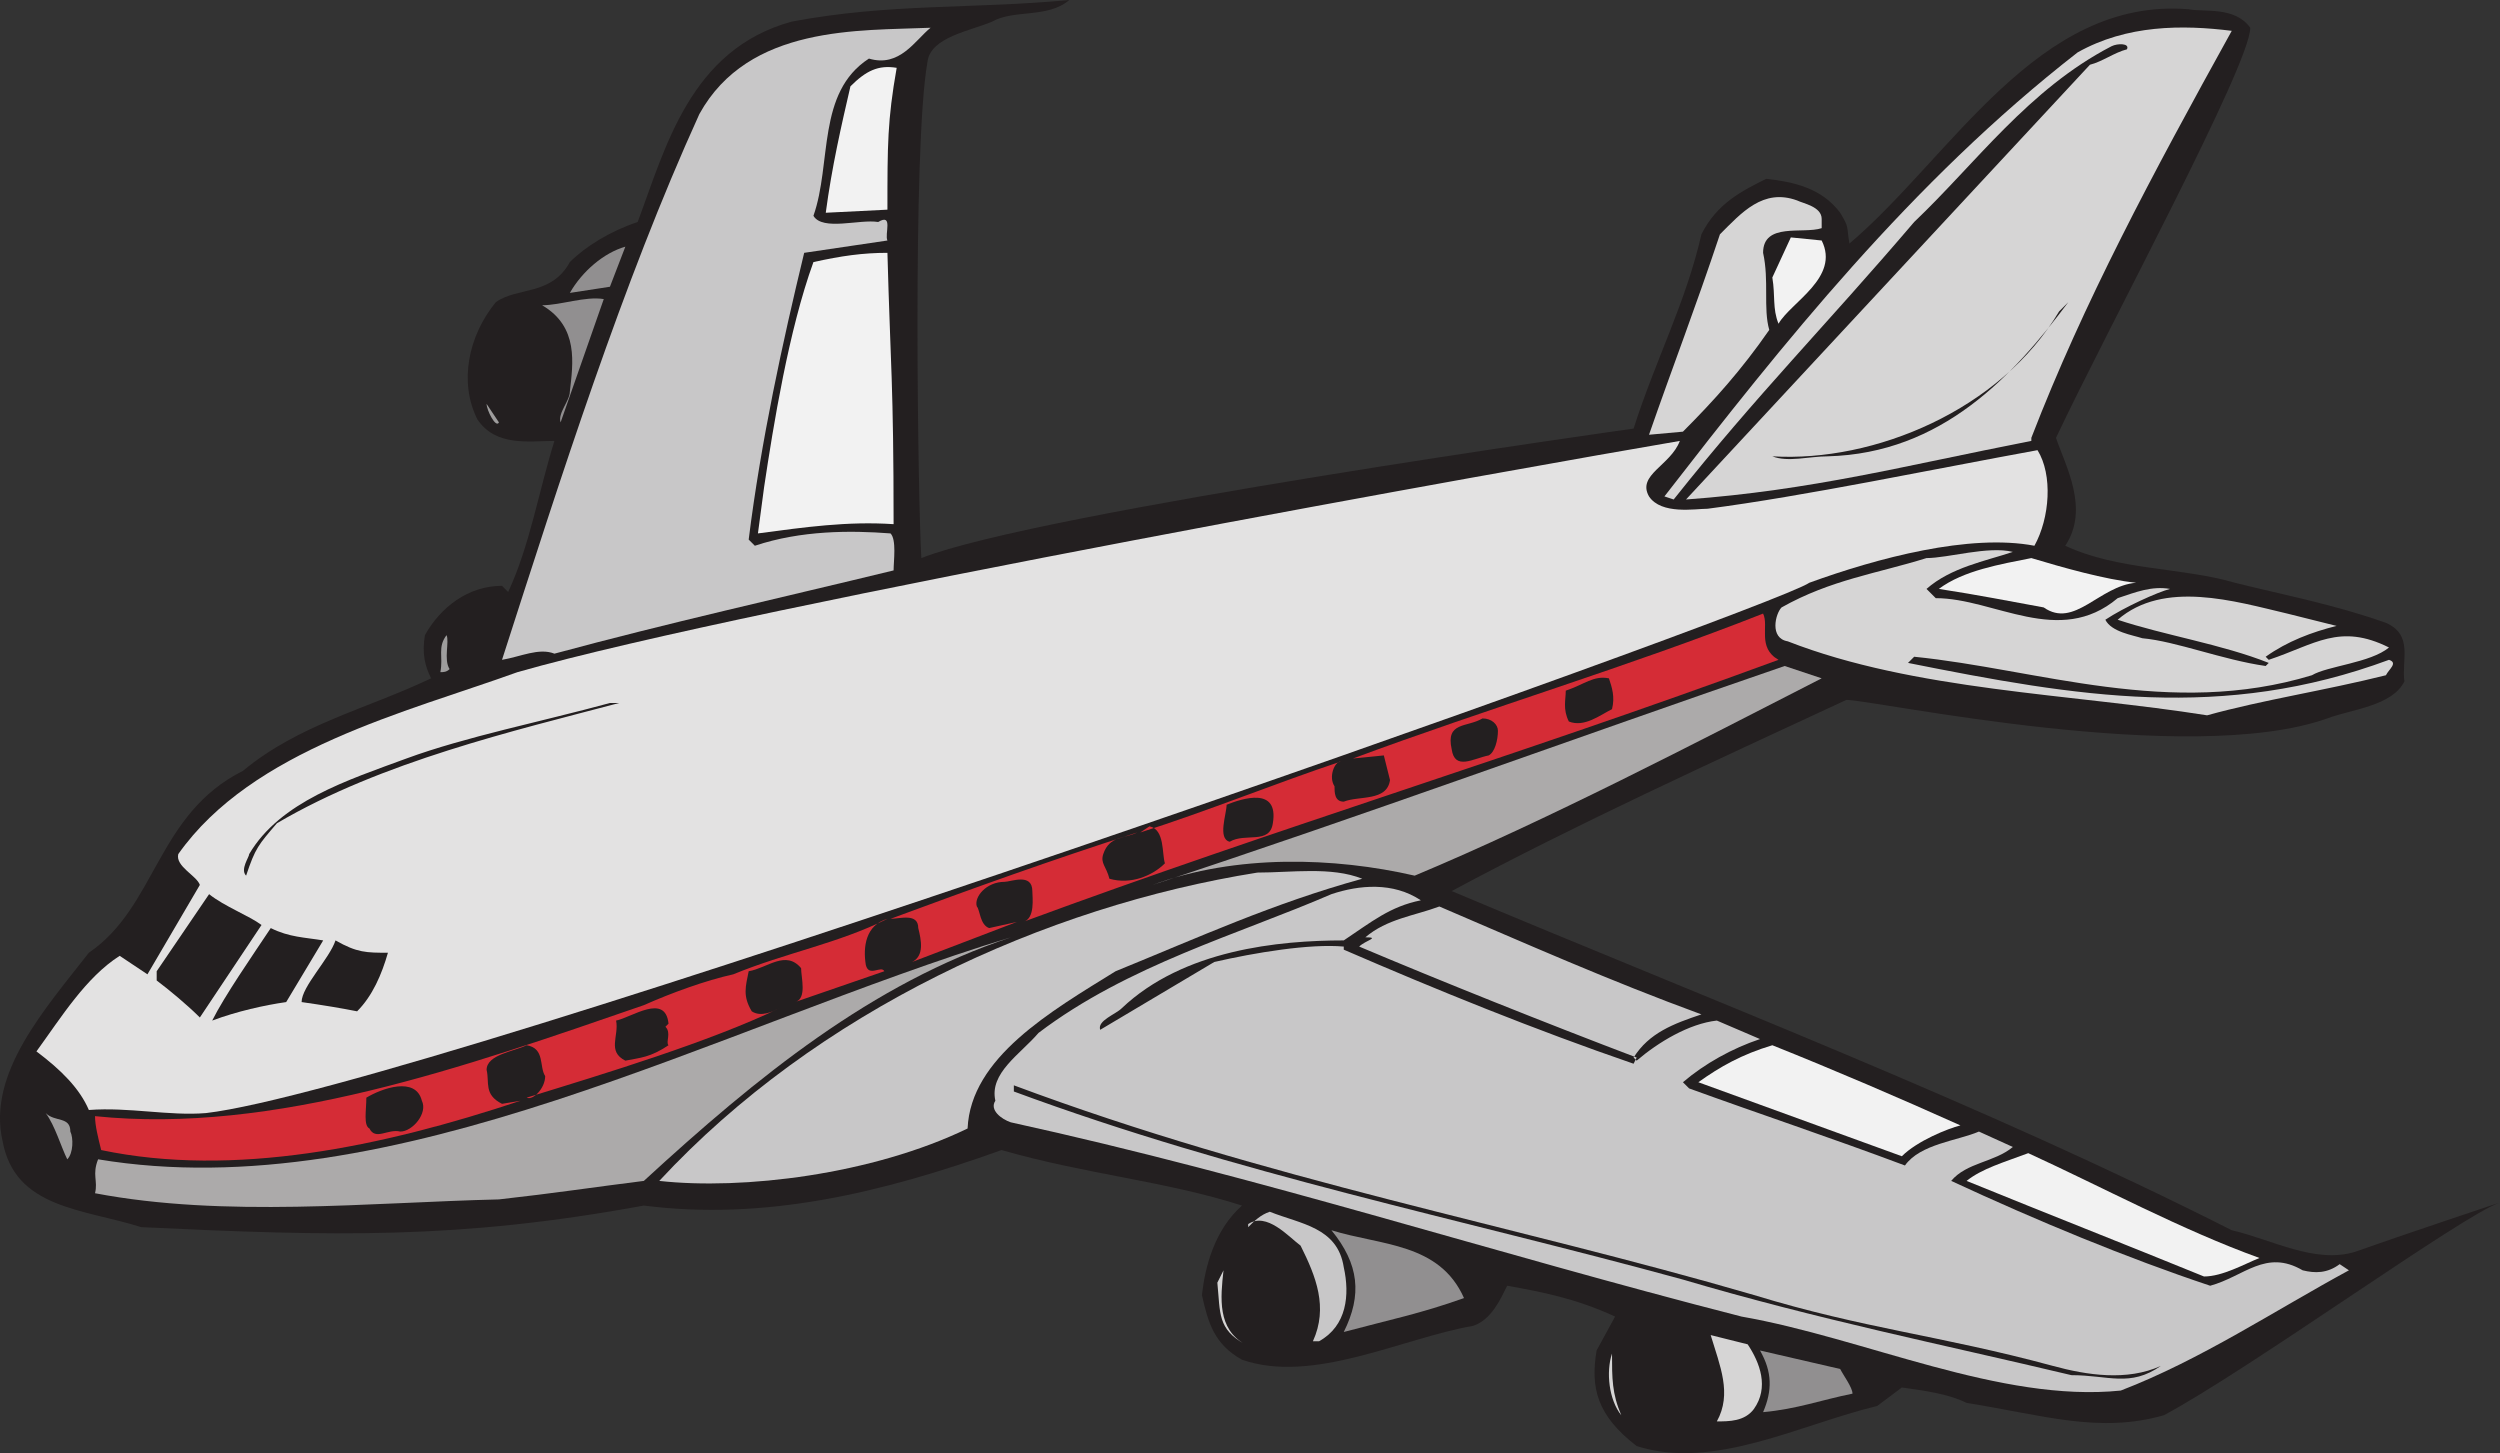
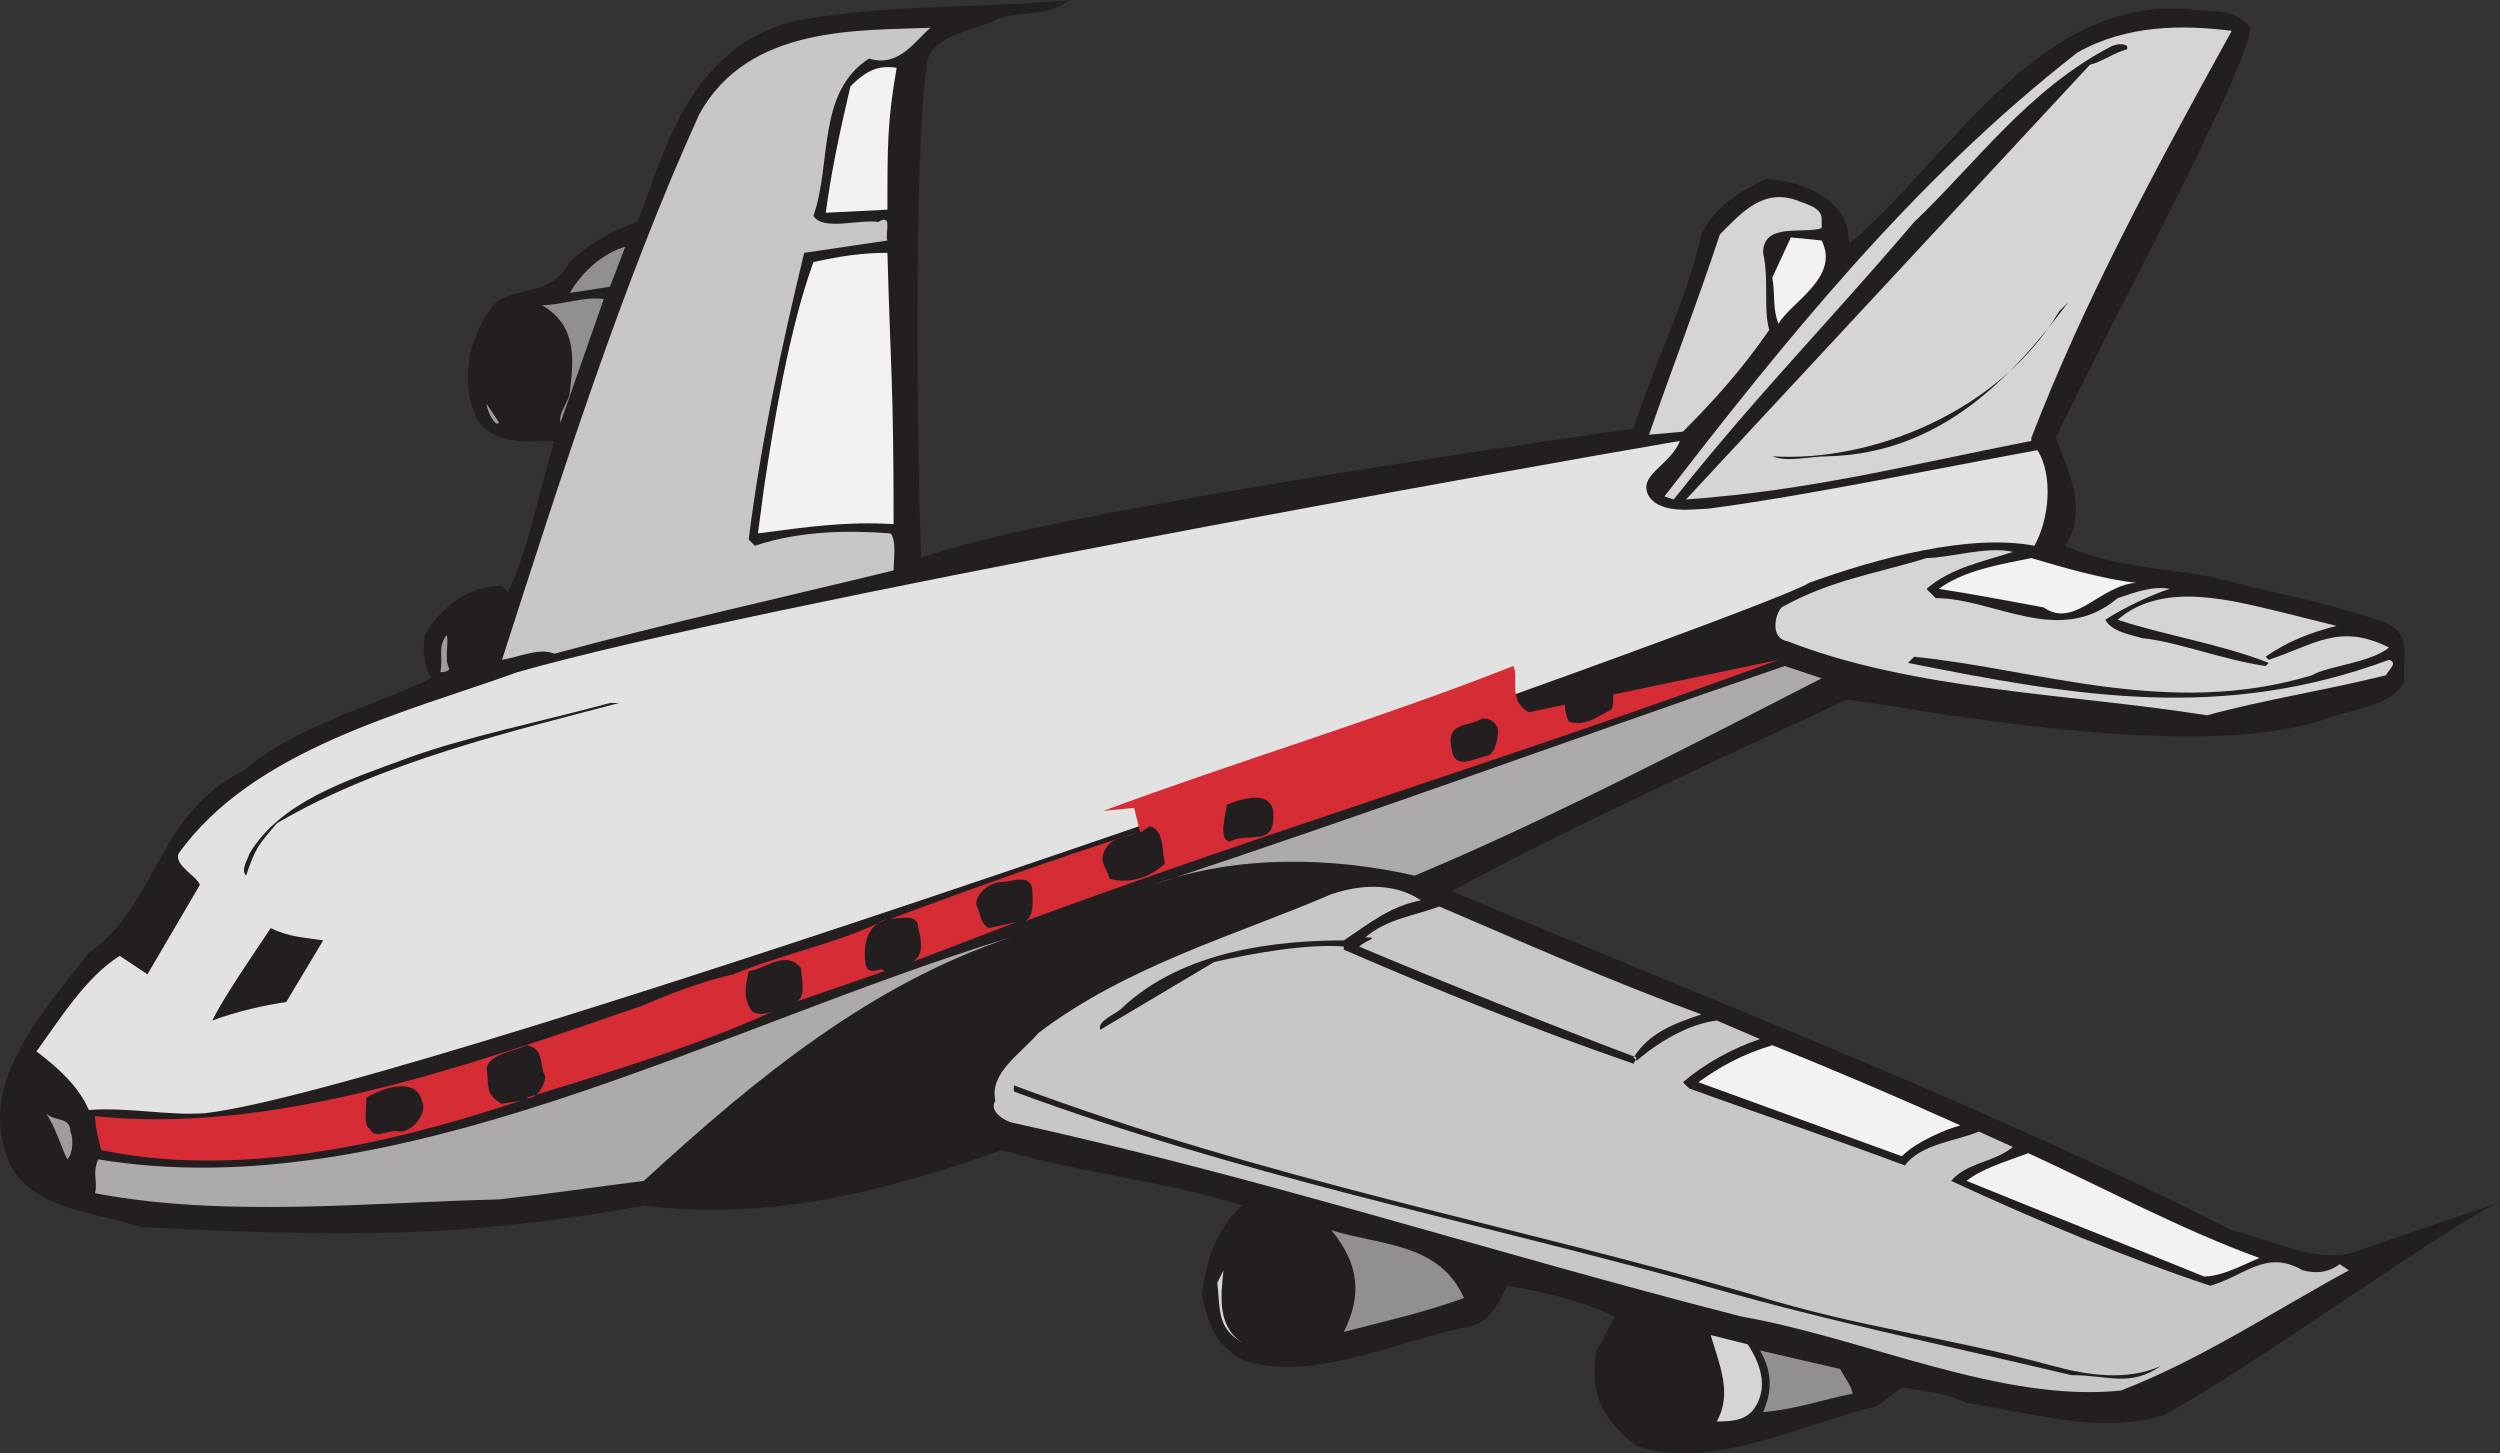
<svg xmlns="http://www.w3.org/2000/svg" width="608.113" height="353.472">
  <rect width="100%" height="100%" fill="#333333" stroke="none" />
  <path fill="#231f20" fill-rule="evenodd" d="M260.113 0c-5.25 4.5-13.5 2.25-18.75 5.25-5.25 2.25-15 3.75-15.75 9.75-3.75 21-2.25 108.75-1.5 120.75 28.5-11.25 173.25-31.5 173.25-31.5 5.25-16.5 12.75-30.75 16.5-47.25 3.75-7.5 9.75-10.5 15.75-13.5 6.75.75 13.5 2.25 18 8.25 2.25 3.75 1.5 3 2.25 7.5 24.75-21 45.75-60 82.5-57 3.75.75 11.25-.75 15 4.5 0 9-34.5 72.75-47.25 99.75 2.25 6.75 8.25 17.25 2.25 26.25 12.75 6 28.5 5.25 41.25 9 12 3 24 5.25 36.75 9.75 6.75 3 3.75 9 4.5 14.25-3 6-12.75 6.75-18.75 9-33.75 12-110.25-4.5-117-4.5-32.25 15-65.25 30-96 46.5 62.25 26.25 129 51.75 189.75 82.5 9.75 2.25 20.25 8.25 30 5.25 10.5-3.75 35.25-12 35.25-12-9 3-60.75 40.5-81.75 51.75-15.75 4.5-29.25 0-48-3-4.5-2.25-10.5-3-15.75-3.75l-6 4.5c-18.75 4.5-39.75 15.75-58.5 9.75-9.75-7.5-11.25-14.25-9.75-23.25l4.5-8.25c-9.75-4.5-18-6-26.25-7.5-1.5 3-3.75 8.25-8.25 9.75-17.25 3-39 14.25-56.25 8.25-6.75-3.75-8.25-9-9.75-15.75.75-6.75 3-15.75 9.75-21.75-18.75-6-37.5-7.5-58.5-13.5-29.25 10.5-57.75 17.25-87 13.5-45 8.25-75 7.5-122.25 5.25-14.25-4.5-30.75-4.5-33.75-21-3.75-16.5 10.5-32.25 21-45.75 16.5-11.25 16.5-33.75 37.5-44.25 13.5-11.25 30-15 45.75-22.5-1.5-3-2.25-6-1.5-10.5 3.75-6.75 10.5-12 18.75-12l1.5 1.5c5.25-11.25 7.5-24.75 11.25-36.75-6 0-14.25 1.5-18.75-5.25-4.5-9-2.25-20.25 4.5-28.5 5.25-3.75 13.5-1.5 18-9.75 3.75-3.75 9.75-7.5 16.5-9.75 6.75-18 12.75-42 37.5-48.75 24-4.5 43.5-3 67.5-5.25" />
  <path fill="#c8c7c8" fill-rule="evenodd" d="M226.363 6.75c-3.75 3-7.5 9.75-15 7.5-12.75 8.25-9 25.5-13.5 38.25 2.25 3.75 11.25.75 15.75 1.5 3.75-2.25 1.5 3 2.25 4.5l-20.25 3c-5.25 21.75-10.5 45.75-13.5 69.75l1.5 1.5c11.25-3.75 23.25-3.75 33-3 1.5 1.5.75 6.75.75 9-27.75 6.75-54.75 12.75-82.5 20.25-3.75-1.5-8.25.75-12.75 1.5 14.25-44.25 29.25-91.5 48-132.75 12-21.75 39-20.25 56.25-21" />
  <path fill="#d6d5d5" fill-rule="evenodd" d="M508.363 15.75c3-.75 6-3 9-3.75.75-1.5-2.25-1.5-3.75-.75-20.25 10.5-33 28.5-48 42.75-21.75 25.5-38.25 42-58.5 67.5l-2.25-.75c28.5-36.75 60-76.5 100.5-108 12-6.75 25.5-6.75 37.5-5.25-19.5 35.25-36 66-48.75 99v.75c-30.75 6-53.25 12-84 14.25l98.25-105.75" />
  <path fill="#f2f2f2" fill-rule="evenodd" d="M218.113 16.5c-2.25 12.75-2.25 18.75-2.25 34.5l-15 .75c1.5-11.25 3.75-21 6-30.75 3.75-3.75 6.75-5.25 11.25-4.5" />
  <path fill="#d6d5d5" fill-rule="evenodd" d="M443.113 53.25v2.25c-4.5 1.5-14.25-1.5-14.25 6 1.5 6.75 0 13.5 1.5 18.75-6.75 9.75-13.5 17.25-21 24.75l-8.25.75c6-17.25 11.25-30.75 17.25-48.75 5.25-5.25 10.5-11.25 18.75-8.25 1.5.75 6 1.5 6 4.5" />
  <path fill="#f2f2f2" fill-rule="evenodd" d="m435.613 57.75 7.5.75c4.5 9-7.5 15-10.5 20.25-1.5-3.75-.75-6.75-1.5-11.25l4.5-9.75" />
  <path fill="#918f90" fill-rule="evenodd" d="m148.363 69.75-9.75 1.5c3-5.25 8.25-9.75 13.5-11.25l-3.75 9.75" />
  <path fill="#f2f2f2" fill-rule="evenodd" d="M215.863 61.5c.75 27.75 1.5 31.5 1.5 66-11.25-.75-21.75.75-33 2.25l1.5-11.25c2.25-15 6-38.25 12-54.75 6.75-1.5 12-2.25 18-2.25" />
  <path fill="#918f90" fill-rule="evenodd" d="M136.363 102.75c-.75-2.25 2.25-5.25 2.25-7.5.75-6.75 2.25-15.75-6.75-21 4.5 0 10.5-2.25 15-1.5l-10.5 30" />
  <path fill="#231f20" fill-rule="evenodd" d="M444.613 111c-4.5 0-9.75 1.5-13.5 0 24.75 1.5 55.5-11.25 69.75-35.25l2.25-2.25c-13.5 18-30.75 36.75-58.5 37.5" />
  <path fill="#9e9d9d" fill-rule="evenodd" d="M121.363 102.75c-.75 1.5-3-3-3-4.5l3 4.5" />
  <path fill="#e3e2e2" fill-rule="evenodd" d="M408.613 107.25c-2.25 6-10.5 8.25-7.5 13.5 3 4.5 11.25 3 14.25 3 23.25-3 55.5-9.75 80.25-14.25 3.75 6 3 16.5-.75 23.25-15.75-3-38.25 3-54.75 9-9.75 6.75-338.25 123-390 129-9 .75-18.75-1.5-28.5-.75-2.25-5.25-6.75-9.75-12.75-14.25 6-8.25 12-18 20.25-23.25l6.75 4.5 12.75-21.75c-.75-2.25-6-4.5-5.25-7.5 18-25.5 55.5-34.5 82.5-44.25 57.75-16.5 247.5-50.25 282.75-56.25" />
  <path fill="#d6d5d5" fill-rule="evenodd" d="M489.613 134.25c-6.75 2.25-15 3.75-21 9l2.25 2.25c14.25 0 30 12 44.25 0 4.5-1.5 8.25-3 12.75-2.25-3 .75-11.25 4.5-15.75 7.5 1.5 3 6.75 3.75 9 4.5 8.25.75 19.5 5.25 30 6.75l.75-.75c-11.25-4.5-25.5-6.75-36.75-10.5 11.25-9.75 28.5-4.5 41.25-1.5l12 3c-6 1.5-12 3.75-17.25 7.5l.75.75c11.25-3.75 17.25-9 29.25-3-4.5 3.75-15 4.5-18.75 6.75-34.5 10.5-66.75-1.5-96.75-4.5l-1.5 1.5c41.25 8.25 76.5 14.25 117-.75 2.25.75 0 2.25-.75 3.75-15 3.75-30 6-43.5 9.75-33-5.25-71.25-6-102-18-4.5-.75-3-6.75-1.5-8.25 12-6.75 23.25-8.25 35.25-12 5.25 0 15-3 21-1.5" />
  <path fill="#f2f2f2" fill-rule="evenodd" d="M519.613 141.75c-9 .75-15 11.25-22.5 6-8.25-1.5-15.75-3-25.5-4.5 6-4.5 15-6 22.5-7.5 7.5 2.25 18 5.25 25.5 6" />
-   <path fill="#d52c36" fill-rule="evenodd" d="M432.613 160.5c-65.25 24-120.75 40.5-183.75 63.75 3-.75 2.25-6 2.25-7.5 0-4.5-5.25-2.25-6.75-2.25-4.5 0-7.5 3.75-6.75 6 .75.75.75 4.5 3 5.25l6.75-1.5-25.5 9.75c3-1.5 2.25-5.25 1.5-8.25 0-3.75-4.5-2.25-6.75-2.25 20.25-7.5 39-14.25 60-21-3 1.5-6.75.75-8.25 5.25-.75 2.25.75 3 1.5 6 5.25 1.5 10.5-.75 13.5-3.75-.75-2.25 0-8.25-3.75-9l-2.25 1.5c16.5-5.25 33-12 48.75-17.25-1.5 0-3 3.75-1.5 6 0 1.5 0 3.75 2.25 3.75 3.75-1.5 10.5 0 11.25-5.25l-1.5-6-7.5.75c32.25-12 67.5-22.5 99.75-35.25 1.5 3-1.5 8.25 3.75 11.25" />
+   <path fill="#d52c36" fill-rule="evenodd" d="M432.613 160.5c-65.25 24-120.75 40.5-183.75 63.75 3-.75 2.25-6 2.25-7.5 0-4.5-5.25-2.25-6.75-2.25-4.5 0-7.5 3.75-6.75 6 .75.75.75 4.5 3 5.25l6.75-1.5-25.5 9.75c3-1.5 2.25-5.25 1.5-8.25 0-3.75-4.5-2.25-6.75-2.25 20.25-7.5 39-14.25 60-21-3 1.5-6.75.75-8.25 5.25-.75 2.25.75 3 1.5 6 5.25 1.5 10.5-.75 13.5-3.75-.75-2.25 0-8.25-3.75-9l-2.25 1.5l-1.5-6-7.5.75c32.25-12 67.5-22.5 99.75-35.25 1.5 3-1.5 8.25 3.75 11.25" />
  <path fill="#9e9d9d" fill-rule="evenodd" d="M109.363 162.75c-.75.75-1.5.75-2.25.75.75-3.75-.75-6 1.5-9 .75 1.5-.75 6 .75 8.25" />
  <path fill="#acaaaa" fill-rule="evenodd" d="M443.113 165c-30.75 15.75-66.75 34.5-99 48-19.5-4.5-43.5-5.25-63.75 2.25 50.25-16.5 103.5-36 153.75-53.25l9 3" />
  <path fill="#231f20" fill-rule="evenodd" d="M392.113 172.5c-3 1.5-6.75 4.5-10.5 3-1.5-3-.75-5.25-.75-7.5 4.5-1.5 6.75-3.75 10.5-3 .75 2.25 1.5 4.5.75 7.5m-241.5-1.5c-25.5 6.75-57.75 14.25-83.25 29.25-4.5 5.25-5.25 6-7.5 12.75-1.5-1.5.75-4.5.75-5.25 7.5-12.75 24-18 38.25-23.25s33-9 49.5-13.5h2.25m213.75 6.75c0 2.25-.75 5.25-2.25 6-3.75.75-8.25 3.75-9-1.5-1.5-6.75 3.75-5.25 7.5-7.5 2.25 0 3.75 1.5 3.75 3m-54.75 22.5c-.75 5.25-6.75 2.25-10.5 4.5-3-.75-.75-6.75-.75-9 3.75-1.5 12.75-4.5 11.25 4.5" />
-   <path fill="#c8c7c8" fill-rule="evenodd" d="M331.363 213.75c-21.75 6-39.75 14.25-60 22.5-15.75 9.75-35.25 21-36 38.25-23.25 11.25-54.75 15-75 12.75 38.25-41.25 93.75-66.75 145.5-75 8.25 0 18-1.5 25.5 1.5" />
  <path fill="#c8c7c8" fill-rule="evenodd" d="M345.613 219c-7.5 1.5-12 5.25-18.75 9.75-15.75 0-39 2.25-54 16.5-1.5 1.5-6 3-5.25 5.25l27.75-16.5c9.75-2.25 23.25-4.5 31.5-3.75v.75c22.5 9.75 46.5 19.5 70.5 27.75l.75-1.5c-21.75-8.25-48-18.75-67.5-27 1.5-1.5 5.25-2.25 1.5-2.25 5.25-4.5 12-5.25 18-7.5 21 9 41.25 18 63.75 26.25-6.75 2.25-12.75 4.5-16.5 10.5l.75.75c5.25-4.5 12.75-9 19.5-9.75l10.5 4.5c-6.75 2.25-13.5 6-18.75 10.5l1.5 1.5c16.5 6 34.5 12 52.5 18.75 3.75-5.25 12.75-6 18-8.25l8.25 3.75c-4.5 3.75-11.25 3.75-15 8.25 21 9.75 42.75 18.75 63 25.5 8.25-2.25 13.5-9 22.5-3.75 3 .75 6 .75 9-1.5l2.25 1.5c-18 9.75-36 21.75-55.5 29.25-29.25 3-62.25-12.75-92.25-18-61.5-15.75-116.25-33.75-177.75-47.25-2.25-.75-5.25-3-3.75-5.25-1.5-6.75 6-11.25 10.5-16.5 21.75-16.5 48.75-24 71.25-33.75 6.75-2.25 15-3 21.75 1.5" />
-   <path fill="#231f20" fill-rule="evenodd" d="m63.613 225-15 22.5c-3-3-7.5-6.75-10.5-9v-2.25l12.75-18.75c3.75 3 9.75 5.25 12.75 7.5" />
  <path fill="#d52c36" fill-rule="evenodd" d="M210.613 234.75c.75 3 3.75 0 4.5 1.5l-21.75 7.5c3-.75 1.5-6 1.5-8.25-3.75-4.5-8.25 0-12.75.75-.75 3.75-1.5 6 .75 9.75 2.25 1.5 5.25 0 6.75-.75-17.25 8.25-42 15.75-61.5 21.75 1.5.75 4.5-2.25 4.5-5.25-1.5-2.25 0-6.75-4.5-7.5-3 1.5-9.75 2.25-9.75 6 .75 3-.75 6 3.75 8.25l4.5-.75c-33.75 11.25-69.75 18.75-102 12-.75-3-1.5-6-1.5-8.25 43.5 4.5 90-12 133.5-27 6.75-3 15-6 21.75-7.5 12.75-5.25 25.5-7.5 37.5-13.5-5.25 1.5-6 6.75-5.25 11.25" />
  <path fill="#231f20" fill-rule="evenodd" d="m78.613 228.75-9 15c-5.25.75-12 2.25-18 4.5 3-6 9.75-15.75 14.25-22.5 4.5 2.25 8.25 2.25 12.75 3" />
  <path fill="#acaaaa" fill-rule="evenodd" d="M245.863 228c-33.75 11.25-61.5 33.75-89.25 59.25-12 1.5-21.75 3-35.25 4.5-31.5.75-66.75 4.5-98.25-1.5.75-3-.75-4.5.75-8.25 72 12 150.75-32.25 222-54" />
-   <path fill="#231f20" fill-rule="evenodd" d="M94.363 231.75c-1.5 5.25-3.75 10.5-7.5 14.25-3.75-.75-8.25-1.5-13.5-2.25 0-3.75 6.75-10.5 8.25-15 5.25 3 7.5 3 12.75 3m68.25 17.25-.75.75c1.5 1.5 0 3.75.75 4.5-4.5 3-6.75 3-10.5 3.75-4.5-2.25-1.5-6-2.25-9.75 3.75-.75 12-6.75 12.75.75" />
  <path fill="#f2f2f2" fill-rule="evenodd" d="M476.863 273.75c-3 .75-10.5 3.75-14.25 7.5l-49.5-18c5.25-3.75 10.5-6.75 18-9 15 6 30.75 12.75 45.75 19.5" />
  <path fill="#231f20" fill-rule="evenodd" d="M102.613 267.75c1.5 3-2.25 7.5-5.25 7.5-3-.75-6 2.25-7.5-.75-1.5-.75-.75-4.5-.75-7.5 3.75-2.25 12-5.25 13.5.75m324 47.25c27 8.25 45 9.75 72.75 17.25 8.25 2.25 18 3.75 26.25 0-7.5 5.25-12.75 2.25-21.75 2.25-31.5-7.5-61.5-13.5-94.5-23.25-54.75-15-108-25.5-162.75-45.75V264c62.25 23.25 120.75 33.75 180 51" />
  <path fill="#9e9d9d" fill-rule="evenodd" d="M17.113 275.25c.75 1.5.75 5.25-.75 6.75-1.5-3-3-8.25-5.25-11.25 2.25 2.25 6 .75 6 4.5" />
  <path fill="#f2f2f2" fill-rule="evenodd" d="M549.613 306c-3.75 1.5-9 4.5-13.5 4.5-20.25-8.25-37.5-15-57.75-23.25 3.75-3 9-4.5 15-6.75 18 8.25 37.5 18.75 56.25 25.5" />
-   <path fill="#c8c7c8" fill-rule="evenodd" d="M326.863 308.25c1.5 6.75.75 14.25-6 18h-1.5c3.75-8.25.75-15.75-3-23.25-3-2.25-8.25-8.25-12.75-5.25v.75c1.5-1.5 3-3 5.25-3.75 7.5 3 16.5 3.75 18 13.5" />
  <path fill="#918f90" fill-rule="evenodd" d="M356.113 315.75c-10.5 3.75-18 5.25-29.25 8.25 4.5-9 3.75-16.5-3-24.75 12 3.75 26.25 3 32.25 16.5" />
  <path fill="#d6d5d5" fill-rule="evenodd" d="M302.863 327c-6.75-3.75-6-7.5-6.75-15l1.5-3c-.75 6.75-1.5 14.25 5.25 18m122.25 0c3 4.5 5.25 10.5 1.5 15.75-2.25 3-6 3-9 3 3.75-6.75.75-13.5-1.5-21l9 2.25" />
  <path fill="#918f90" fill-rule="evenodd" d="M447.613 333c.75 1.5 3 4.5 3 6-7.5 1.5-13.5 3.75-21.75 4.5 2.25-5.25 2.25-9.75-.75-15l19.5 4.5" />
-   <path fill="#d6d5d5" fill-rule="evenodd" d="M394.363 344.25c-3-3.75-3.75-10.5-2.25-15 0 6 0 9.75 2.25 15" />
</svg>